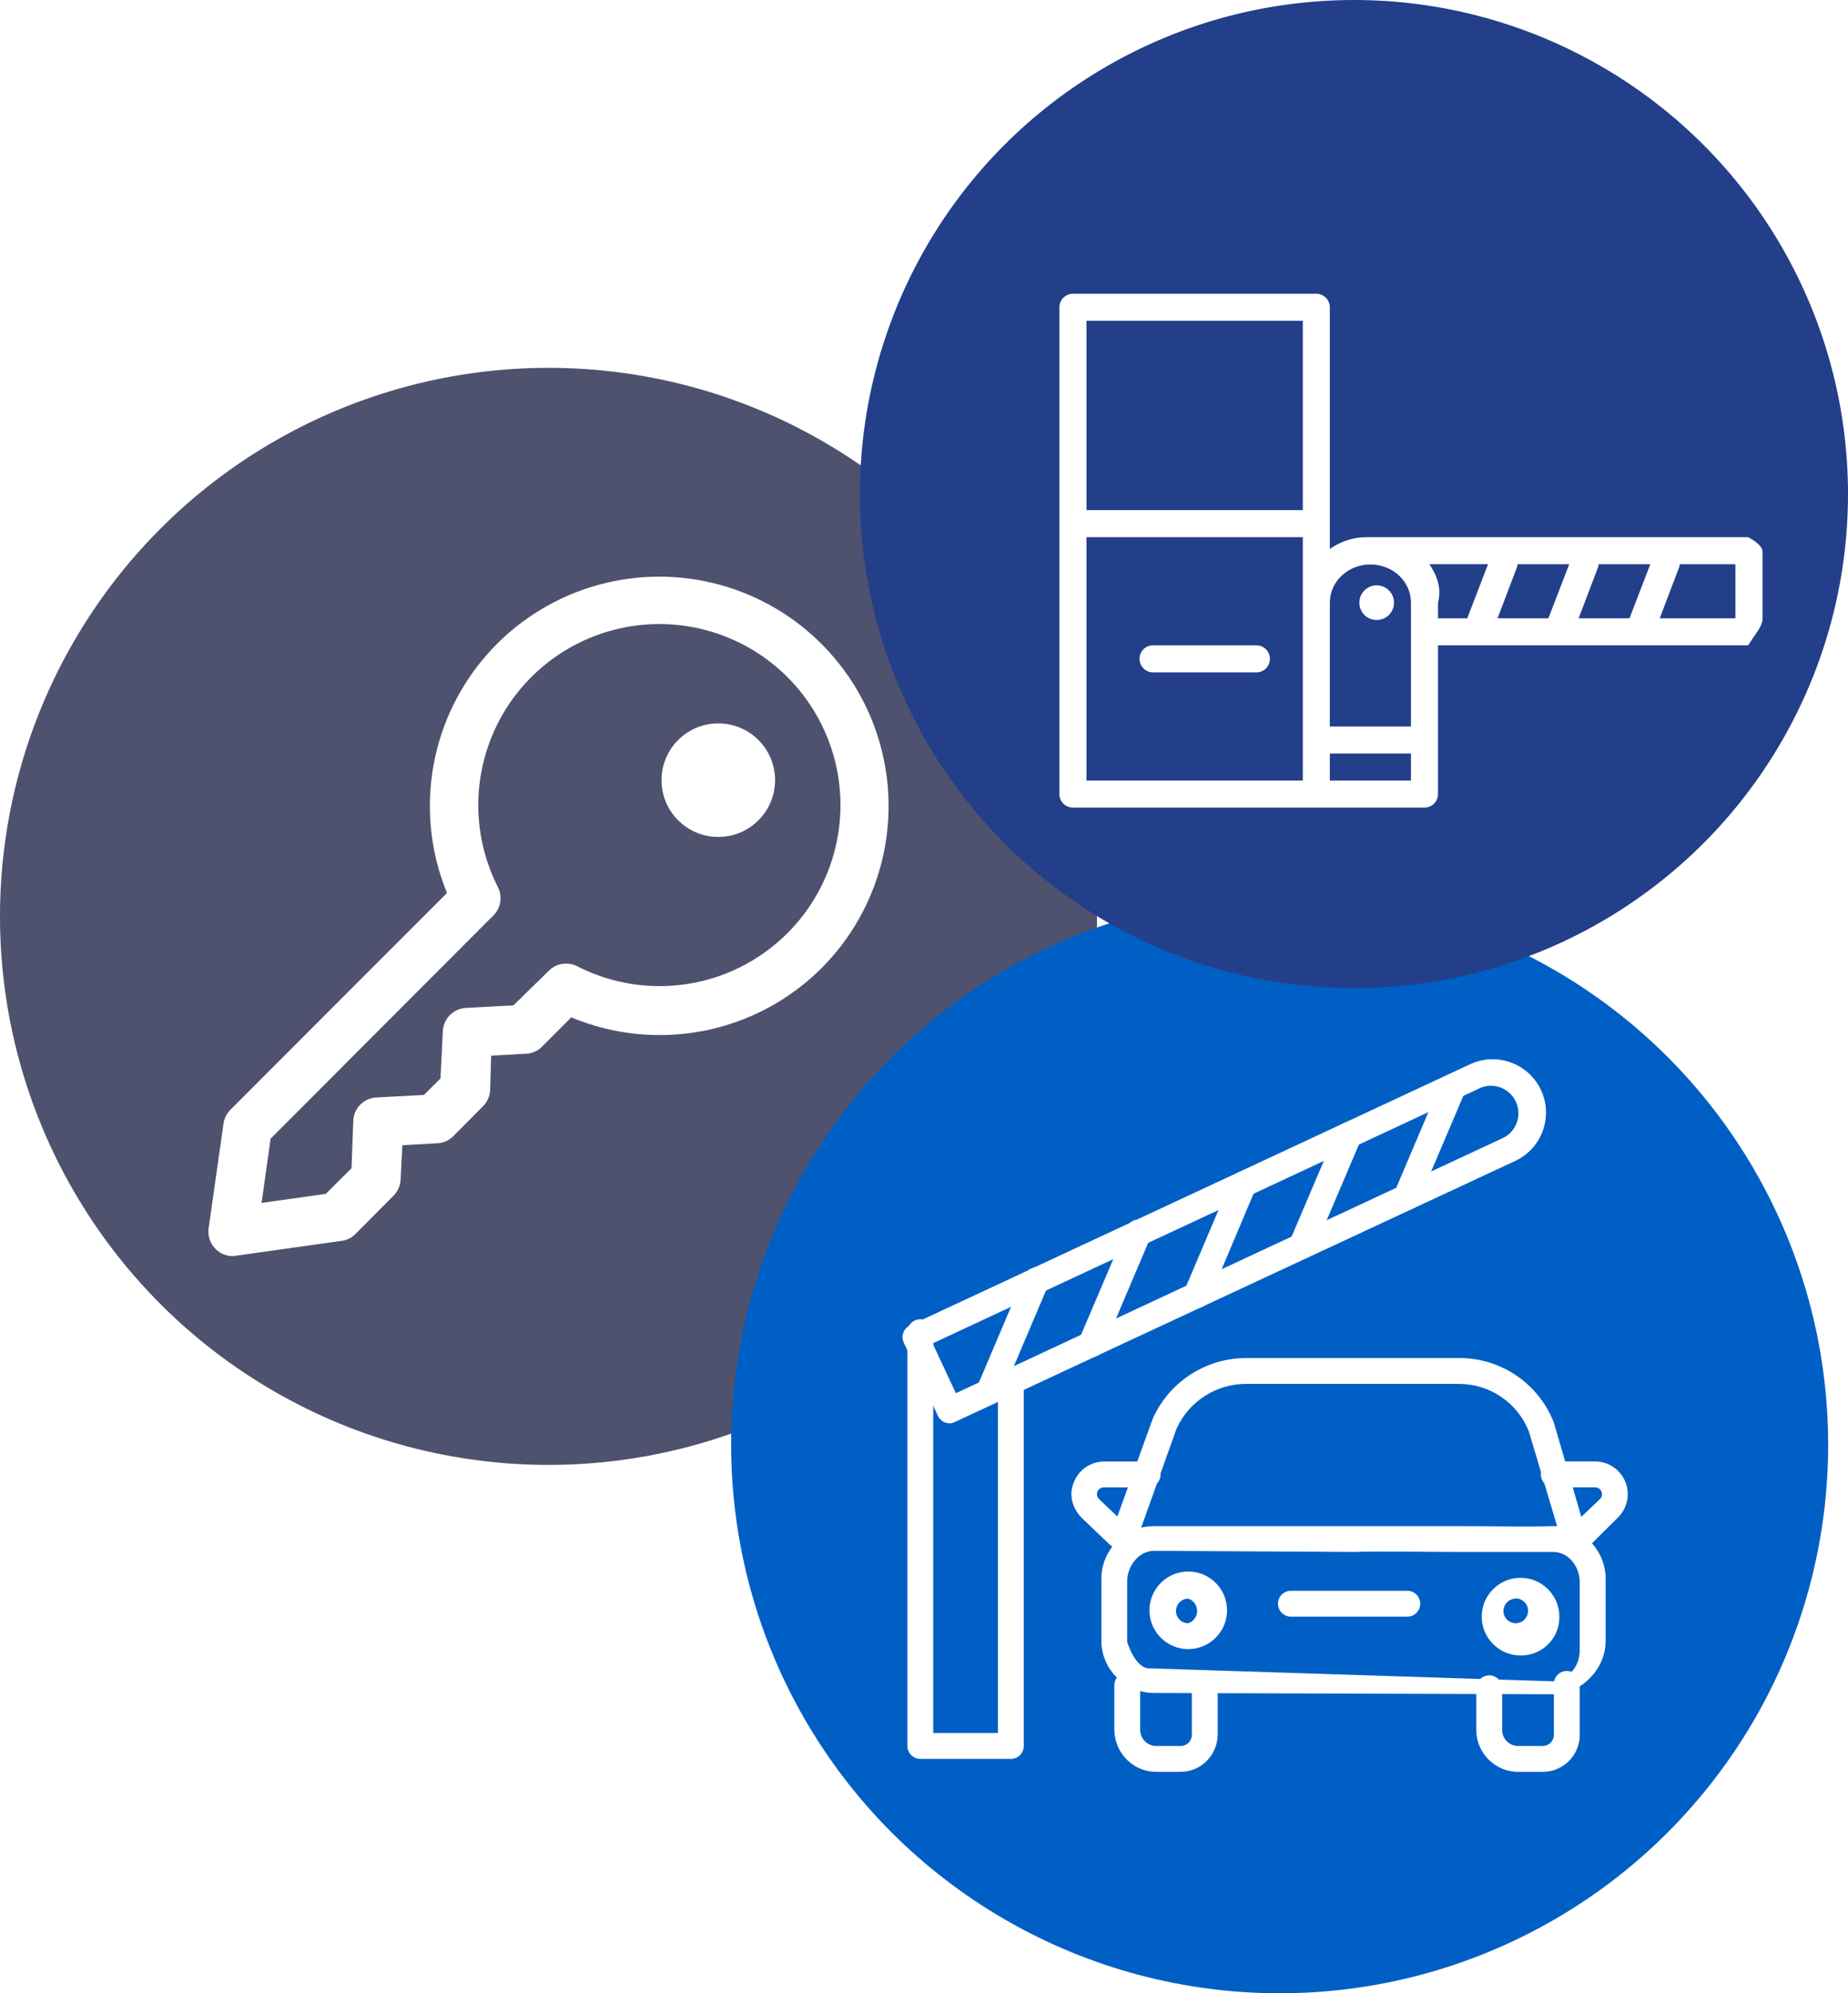
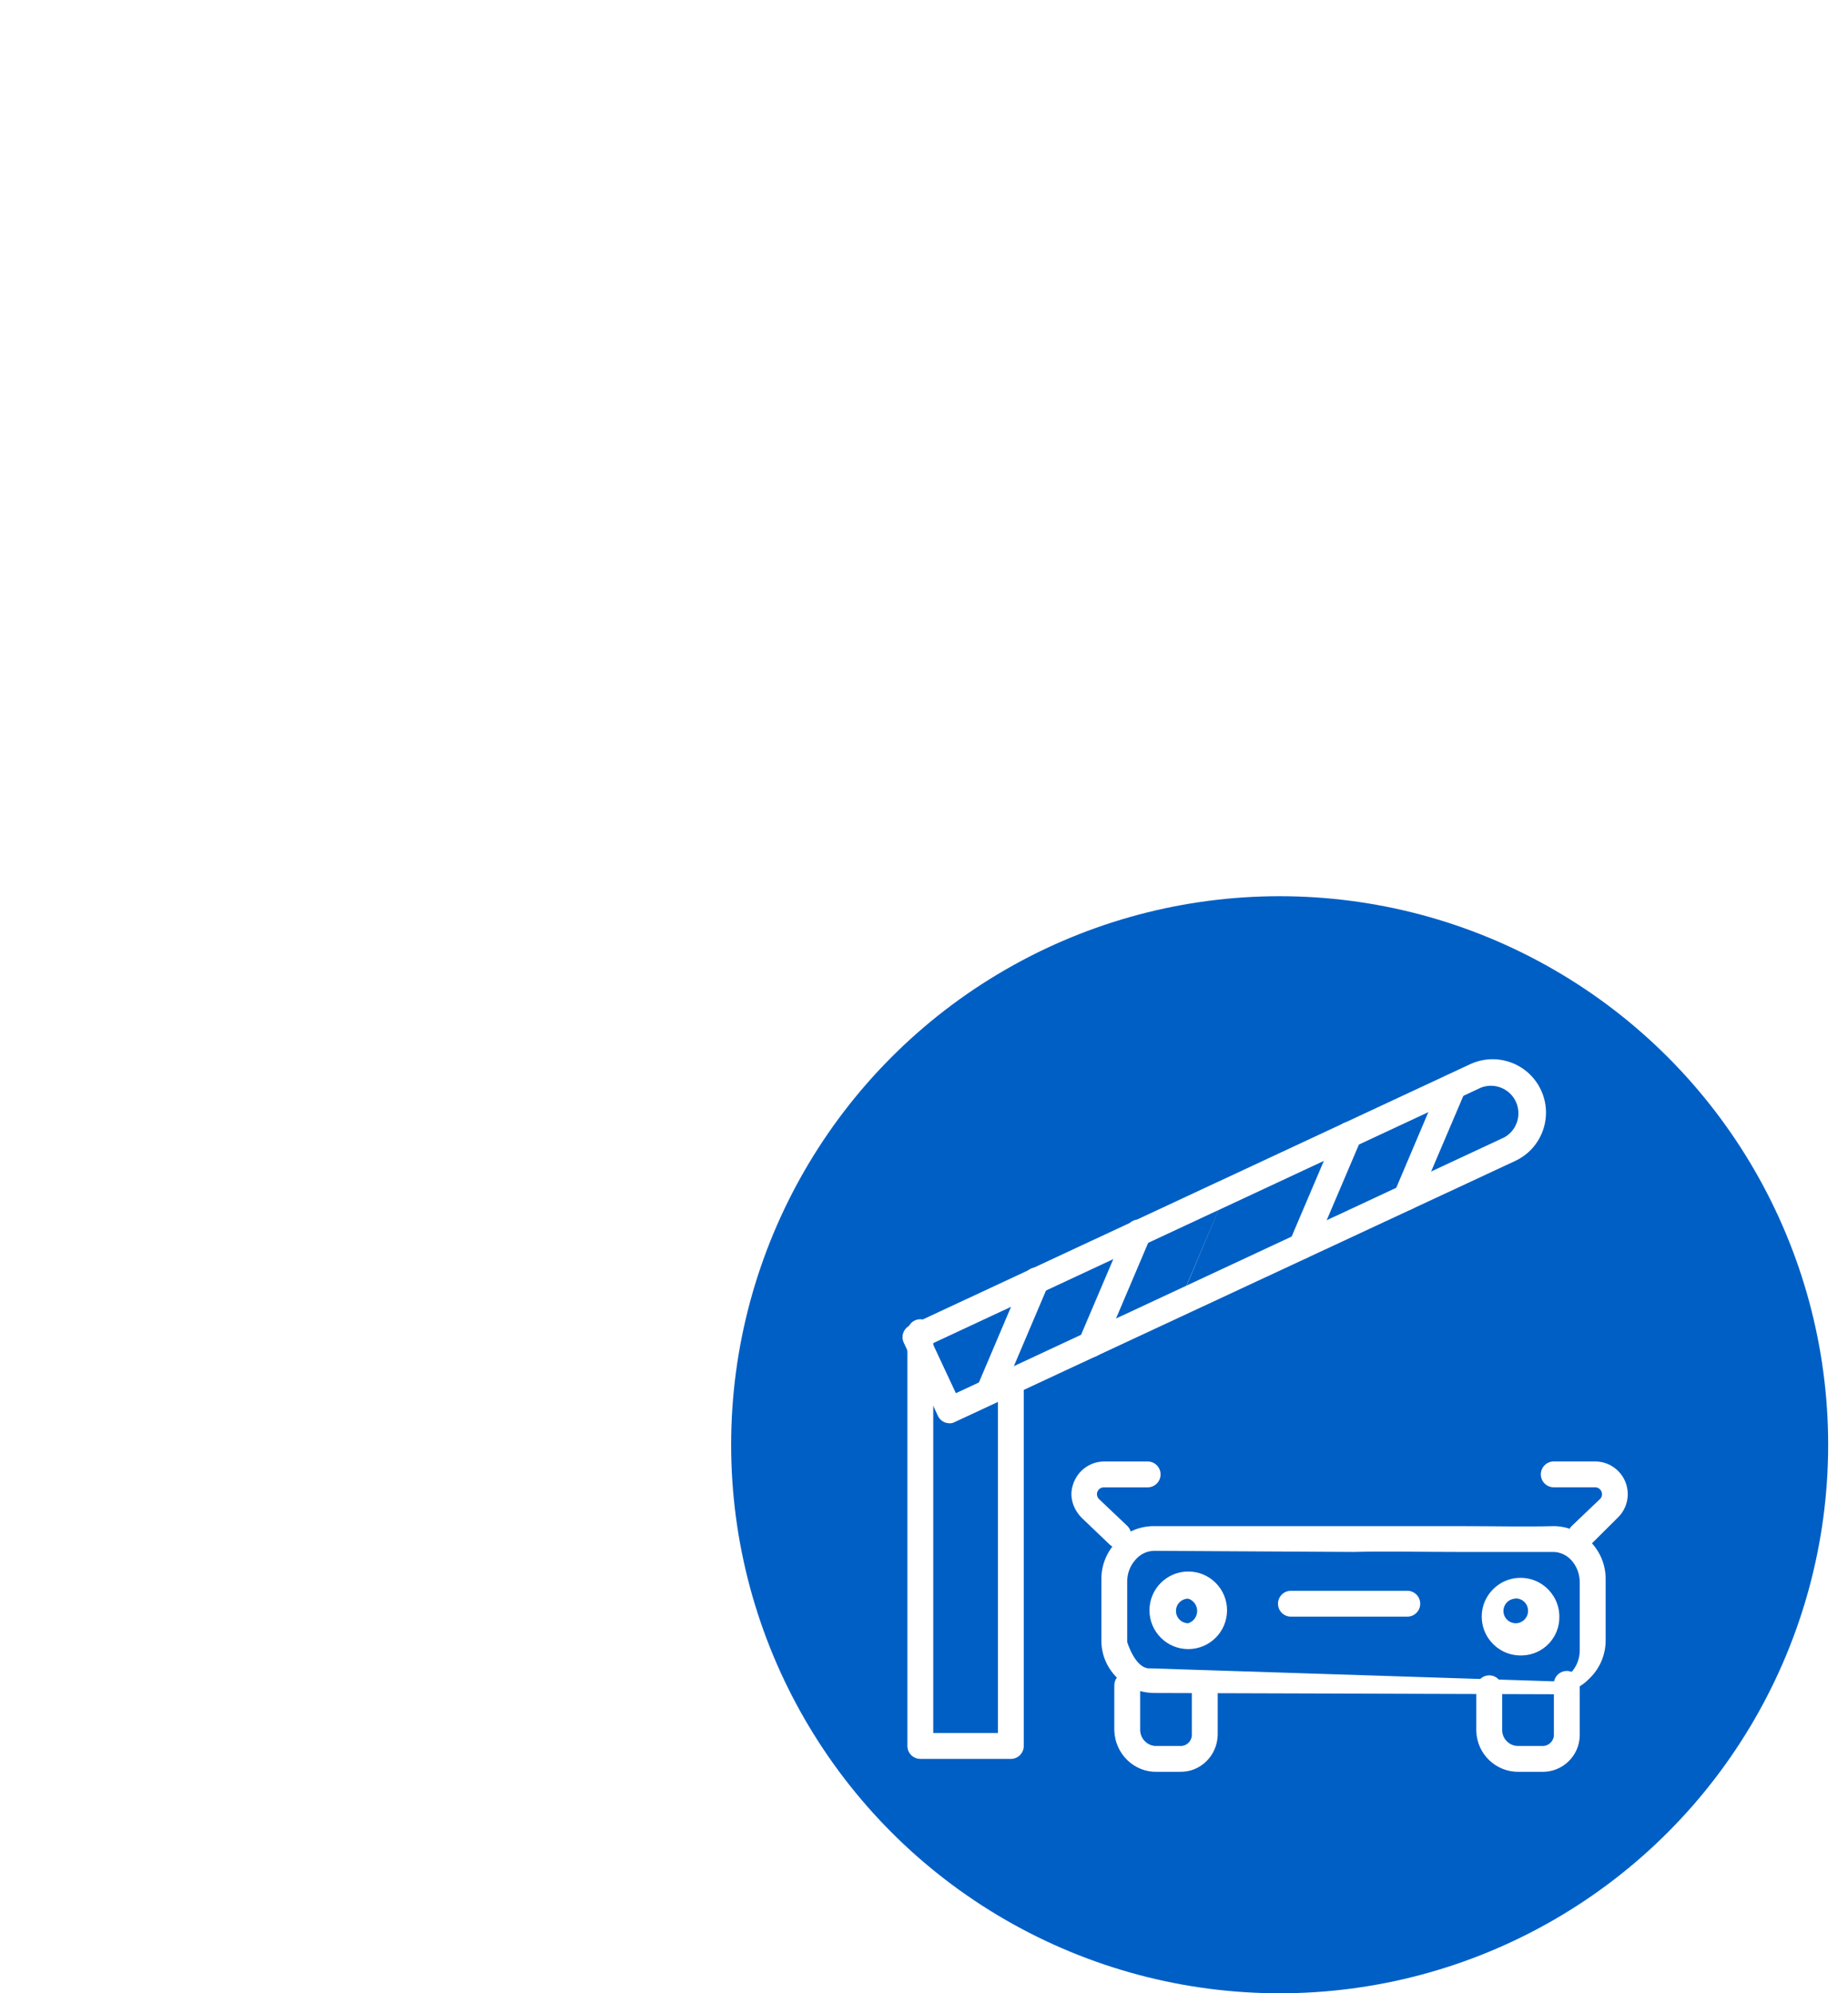
<svg xmlns="http://www.w3.org/2000/svg" id="Capa_2" viewBox="0 0 457.36 493.3">
  <defs>
    <style>
      .cls-1 {
        fill: #fff;
      }

      .cls-2 {
        fill: #233f8a;
      }

      .cls-3 {
        filter: url(#drop-shadow-1);
      }

      .cls-4 {
        fill: #005fc5;
      }

      .cls-5 {
        fill: #4e526e;
      }
    </style>
    <filter id="drop-shadow-1" x="191.43" y="-21.69" width="287" height="288" filterUnits="userSpaceOnUse">
      <feOffset dx="0" dy="0" />
      <feGaussianBlur result="blur" stdDeviation="7" />
      <feFlood flood-color="#000" flood-opacity=".3" />
      <feComposite in2="blur" operator="in" />
      <feComposite in="SourceGraphic" />
    </filter>
  </defs>
  <g id="Capa_1-2" data-name="Capa_1">
    <g>
-       <circle class="cls-5" cx="135.75" cy="226.78" r="135.75" />
      <g>
        <path class="cls-1" d="M57.58,310.86c-.86,0-1.71-.2-2.49-.56-.78-.36-1.48-.88-2.04-1.53-.56-.65-.98-1.41-1.23-2.24-.24-.82-.31-1.69-.19-2.54l3.68-25.89c.17-1.3.77-2.51,1.69-3.44l53.62-53.67c-3.89-9.5-5.13-19.89-3.59-30.04,1.54-10.15,5.81-19.7,12.35-27.62,6.54-7.92,15.11-13.92,24.78-17.35,9.68-3.44,20.11-4.18,30.18-2.16,10.07,2.02,19.4,6.74,27,13.65,7.6,6.91,13.18,15.75,16.15,25.58,2.97,9.83,3.22,20.28.72,30.25-2.5,9.96-7.66,19.06-14.92,26.32-7.95,7.93-18.08,13.32-29.1,15.48-11.02,2.16-22.44,1-32.8-3.33l-7.26,7.26c-1.05,1.07-2.47,1.69-3.97,1.74l-8.61.48-.24,8.57c-.09,1.5-.73,2.91-1.79,3.97l-7.36,7.4c-1.05,1.07-2.47,1.69-3.97,1.74l-8.61.48-.44,8.57c-.08,1.5-.72,2.91-1.79,3.97l-9.39,9.44c-.92.94-2.13,1.53-3.44,1.69l-26.13,3.68-.82.1ZM66.97,281.82l-2.23,15.87,15.87-2.23,6.39-6.34.44-11.81c.07-1.49.69-2.9,1.75-3.96,1.06-1.06,2.47-1.68,3.96-1.75l11.76-.63,4.11-4.07.58-11.76c.08-1.49.71-2.89,1.76-3.95,1.05-1.05,2.46-1.68,3.95-1.76l11.76-.63,8.76-8.57c.9-.9,2.07-1.5,3.33-1.69,1.26-.2,2.55,0,3.69.58,8.4,4.31,17.95,5.84,27.28,4.39,9.33-1.45,17.96-5.82,24.65-12.47,5.87-5.83,10.01-13.17,11.96-21.2,1.95-8.04,1.65-16.46-.89-24.33-2.54-7.87-7.2-14.89-13.48-20.27-6.28-5.39-13.92-8.93-22.09-10.24-8.17-1.31-16.53-.33-24.18,2.82-7.64,3.15-14.27,8.36-19.14,15.04-4.87,6.68-7.79,14.59-8.45,22.83-.66,8.24.98,16.51,4.73,23.88.57,1.13.76,2.41.56,3.66-.2,1.25-.79,2.41-1.68,3.31l-55.17,55.27Z" />
        <circle class="cls-1" cx="177.77" cy="193.07" r="14.05" />
      </g>
      <circle class="cls-4" cx="316.7" cy="357.54" r="135.75" />
      <g>
        <path class="cls-1" d="M249.98,435.28h-22.21c-1.77,0-3.2-1.43-3.2-3.2v-102.4c0-1.77,1.43-3.2,3.2-3.2s3.2,1.43,3.2,3.2v99.2h16v-87.46c0-1.77,1.43-3.2,3.2-3.2s3.2,1.43,3.2,3.2v90.66c0,1.77-1.43,3.2-3.19,3.21-.07,0-.13,0-.2,0Z" />
        <path class="cls-1" d="M235,352.23c-.37,0-.74-.07-1.09-.19-.79-.3-1.44-.89-1.79-1.66l-8.45-18.11c-.75-1.6-.06-3.5,1.54-4.26l138.63-64.64c6.61-3.08,14.46-.21,17.54,6.4,3.08,6.61.21,14.46-6.4,17.54h0l-138.69,64.61c-.39.21-.83.32-1.28.32ZM230.81,332.46l5.76,12.32,135.71-63.3h0c3.29-1.82,4.48-5.97,2.66-9.27-1.65-2.98-5.24-4.28-8.42-3.05l-135.71,63.3Z" />
        <path class="cls-1" d="M348,299.56c-.43,0-.86-.08-1.25-.26-1.62-.7-2.37-2.58-1.67-4.21,0,0,0-.01,0-.02l11.68-27.52c.75-1.6,2.66-2.29,4.26-1.53,1.51.71,2.22,2.47,1.63,4.03l-11.71,27.49c-.48,1.21-1.64,2-2.94,2.02Z" />
        <path class="cls-1" d="M322.14,311.59c-.43,0-.86-.08-1.25-.26-1.62-.69-2.38-2.57-1.7-4.19l11.71-27.52c.69-1.62,2.57-2.38,4.19-1.7,1.63.68,2.4,2.56,1.71,4.19,0,.01,0,.02-.01.03l-11.71,27.49c-.5,1.18-1.66,1.95-2.94,1.95Z" />
-         <path class="cls-1" d="M296.09,323.75c-.43,0-.85-.09-1.25-.26-1.62-.69-2.38-2.57-1.7-4.19l11.68-27.52c.7-1.63,2.58-2.38,4.21-1.68,1.63.7,2.38,2.58,1.68,4.21l-11.68,27.65c-.55,1.12-1.7,1.82-2.94,1.79Z" />
+         <path class="cls-1" d="M296.09,323.75c-.43,0-.85-.09-1.25-.26-1.62-.69-2.38-2.57-1.7-4.19l11.68-27.52l-11.68,27.65c-.55,1.12-1.7,1.82-2.94,1.79Z" />
        <path class="cls-1" d="M269.98,335.91c-.43,0-.86-.08-1.25-.26-1.57-.69-2.32-2.5-1.7-4.1l11.71-27.49c.52-1.69,2.31-2.64,4-2.11,1.69.52,2.64,2.31,2.11,4-.07.21-.15.42-.26.61l-11.68,27.49c-.53,1.14-1.68,1.87-2.94,1.86Z" />
        <path class="cls-1" d="M244.8,347.56c-.43,0-.86-.08-1.25-.26-1.62-.69-2.38-2.57-1.7-4.19l11.68-27.49c.68-1.63,2.56-2.4,4.19-1.71.01,0,.02,0,.03.01,1.61.7,2.36,2.57,1.66,4.19l-11.68,27.49c-.5,1.18-1.66,1.95-2.94,1.95Z" />
        <path class="cls-1" d="M384.54,419.28h0l-99.03-.31c-7.24-.12-13.02-5.98-12.93-13.1v-15.11c-.01-3.44,1.33-6.74,3.76-9.22,2.4-2.46,5.71-3.85,9.17-3.86h75.37c9.05,0,16.95.19,23.6,0h0c3.37.01,6.6,1.34,8.98,3.7,2.53,2.49,3.94,5.88,3.92,9.4v15.14c.02,3.53-1.4,6.92-3.95,9.4-2.31,2.42-5.51,3.85-8.89,3.95ZM285.52,383.8c-1.75.04-3.41.87-4.58,2.29-1.28,1.44-1.99,3.37-1.97,5.37v14.89s2.02,6.85,5.76,6.53l99.52,3.2h.14c1.72-.05,3.35-.87,4.51-2.25,1.34-1.45,2.08-3.42,2.07-5.48v-16.68h0c.02-2.08-.73-4.07-2.07-5.55-1.18-1.29-2.78-2.03-4.45-2.05h-23.65c-8.74,0-18.34-.21-25.78,0l-49.5-.28Z" />
-         <path class="cls-1" d="M278.49,382.51c-.37,0-.74-.07-1.09-.19-1.66-.6-2.52-2.43-1.92-4.1l9.79-27.07c4.04-9.14,13.08-15.04,23.07-15.07h52.74c10.39-.05,19.73,6.31,23.49,16l7.68,26.37c.64,1.65-.17,3.5-1.82,4.14-1.65.64-3.5-.17-4.14-1.82-.06-.16-.11-.33-.15-.5l-7.78-26.08c-2.82-7.07-9.67-11.72-17.28-11.71h-52.74c-7.39.01-14.1,4.34-17.15,11.07l-9.6,26.85c-.47,1.3-1.72,2.15-3.1,2.11Z" />
        <path class="cls-1" d="M292.03,438.48h-5.66c-5.64.15-10.35-4.36-10.59-10.14v-11.22c0-1.81,1.43-3.28,3.2-3.28s3.2,1.47,3.2,3.28v11.22c.17,2.21,2.03,3.87,4.19,3.74h5.66c1.5.11,2.81-1.03,2.94-2.56v-12.41c0-1.81,1.43-3.28,3.2-3.28s3.2,1.47,3.2,3.28v12.24c-.12,5.16-4.3,9.25-9.34,9.12,0,0,0,0,0,0Z" />
        <path class="cls-1" d="M381.63,438.48h-5.7c-5.7.11-10.42-4.41-10.56-10.11v-10.56c0-1.77,1.43-3.2,3.2-3.2s3.2,1.43,3.2,3.2v10.56c.14,2.17,1.99,3.82,4.16,3.71h5.7c1.52.09,2.82-1.05,2.94-2.56v-12.8c0-1.77,1.43-3.2,3.2-3.2s3.2,1.43,3.2,3.2v12.8c-.1,5.05-4.29,9.07-9.34,8.96,0,0,0,0,0,0Z" />
        <path class="cls-1" d="M294.08,408.11c-5.3,0-9.6-4.3-9.6-9.6s4.3-9.6,9.6-9.6,9.6,4.3,9.6,9.6-4.3,9.6-9.6,9.6ZM294.08,395.63c-1.68,0-3.04,1.36-3.04,3.04s1.36,3.04,3.04,3.04c1.68-.55,2.59-2.36,2.04-4.04-.32-.97-1.07-1.72-2.04-2.04Z" />
        <path class="cls-1" d="M376.32,409.68c-5.87,0-10.51-5.27-9.45-11.34.68-3.86,3.85-7.03,7.71-7.71,6.07-1.07,11.34,3.58,11.34,9.45.09,5.21-4.06,9.51-9.28,9.6-.11,0-.22,0-.32,0ZM374.97,395.63c-1.68.09-2.96,1.52-2.88,3.2.09,1.68,1.52,2.96,3.2,2.88,1.61-.09,2.88-1.42,2.88-3.03.04-1.68-1.29-3.07-2.97-3.11-.08,0-.15,0-.23,0v.06Z" />
        <path class="cls-1" d="M348.29,400.08h-28.8c-1.77,0-3.2-1.43-3.2-3.2s1.43-3.2,3.2-3.2h28.8c1.77,0,3.2,1.43,3.2,3.2s-1.43,3.2-3.2,3.2Z" />
        <path class="cls-1" d="M276.8,383.15c-.79-.02-1.54-.33-2.11-.86l-6.79-6.48c-2.05-1.95-3.18-4.82-2.57-7.59.88-4.03,4.28-6.53,7.95-6.54h10.75c1.77,0,3.2,1.43,3.2,3.2s-1.43,3.2-3.2,3.2h-10.85c-.94,0-1.7.76-1.7,1.69,0,.48.2.93.55,1.25l6.98,6.62c1.25,1.24,1.26,3.27.02,4.53,0,0-.01.01-.02.02-.58.6-1.38.94-2.21.96Z" />
        <path class="cls-1" d="M391.33,383.18c-.88,0-1.73-.35-2.34-.99-1.25-1.24-1.26-3.27-.02-4.53,0,0,.01-.01.02-.02l6.94-6.62c.53-.46.7-1.21.42-1.86-.24-.66-.87-1.09-1.57-1.09h-10.24c-1.77,0-3.2-1.43-3.2-3.2s1.43-3.2,3.2-3.2h10.24c4.47.01,8.09,3.65,8.07,8.12,0,2.2-.91,4.31-2.51,5.83l-6.82,6.78c-.61.53-1.4.8-2.21.77Z" />
      </g>
      <g class="cls-3">
-         <circle class="cls-2" cx="335.09" cy="122.27" r="122.27" />
        <g>
          <path class="cls-1" d="M432.59,132.94h-94.51c-3.37,0-6.42,1.14-8.96,2.92v-59.81c0-1.85-1.5-3.35-3.35-3.35h-60.23c-1.85,0-3.35,1.5-3.35,3.35v120.46c0,1.85,1.5,3.35,3.35,3.35h87c1.85,0,3.35-1.5,3.35-3.35v-36.81h76.77c1.87-3,3.35-4.47,3.54-6.34v-17c-.26-1.87-3.6-3.43-3.6-3.43ZM322.43,147.33v45.84h-53.54v-60.23h53.54v14.39ZM322.43,84v42.24h-53.54v-46.84h53.54v4.6ZM349.2,193.17h-20.08v-6.69h20.08v6.69ZM349.2,179.78h-20.08v-30.65c0-5.22,4.49-9.44,10.04-9.44s10.04,4.22,10.04,9.44v30.65ZM363.13,153.01h-7.24v-3.87c.95-3.55-.26-6.76-2.13-9.52h14.52l-5.15,13.38ZM383.21,153.01h-12.58l4.75-12.5c.13-.27.13-.54.2-.88h12.78l-5.15,13.38ZM403.28,153.01h-12.58l4.75-12.5c.13-.27.13-.54.2-.88h12.78l-5.15,13.38ZM429.5,153.01h-18.73l4.75-12.5c.13-.27.13-.54.2-.88h13.77v13.38Z" />
          <path class="cls-1" d="M340.71,144.86c-2.34,0-4.28,1.87-4.28,4.28s1.87,4.28,4.28,4.28,4.28-1.87,4.28-4.28-1.94-4.28-4.28-4.28Z" />
          <path class="cls-1" d="M285.37,166.4h25.56c1.87,0,3.35-1.47,3.35-3.35s-1.47-3.35-3.35-3.35h-25.56c-1.87,0-3.35,1.47-3.35,3.35s1.54,3.35,3.35,3.35Z" />
        </g>
      </g>
    </g>
  </g>
</svg>